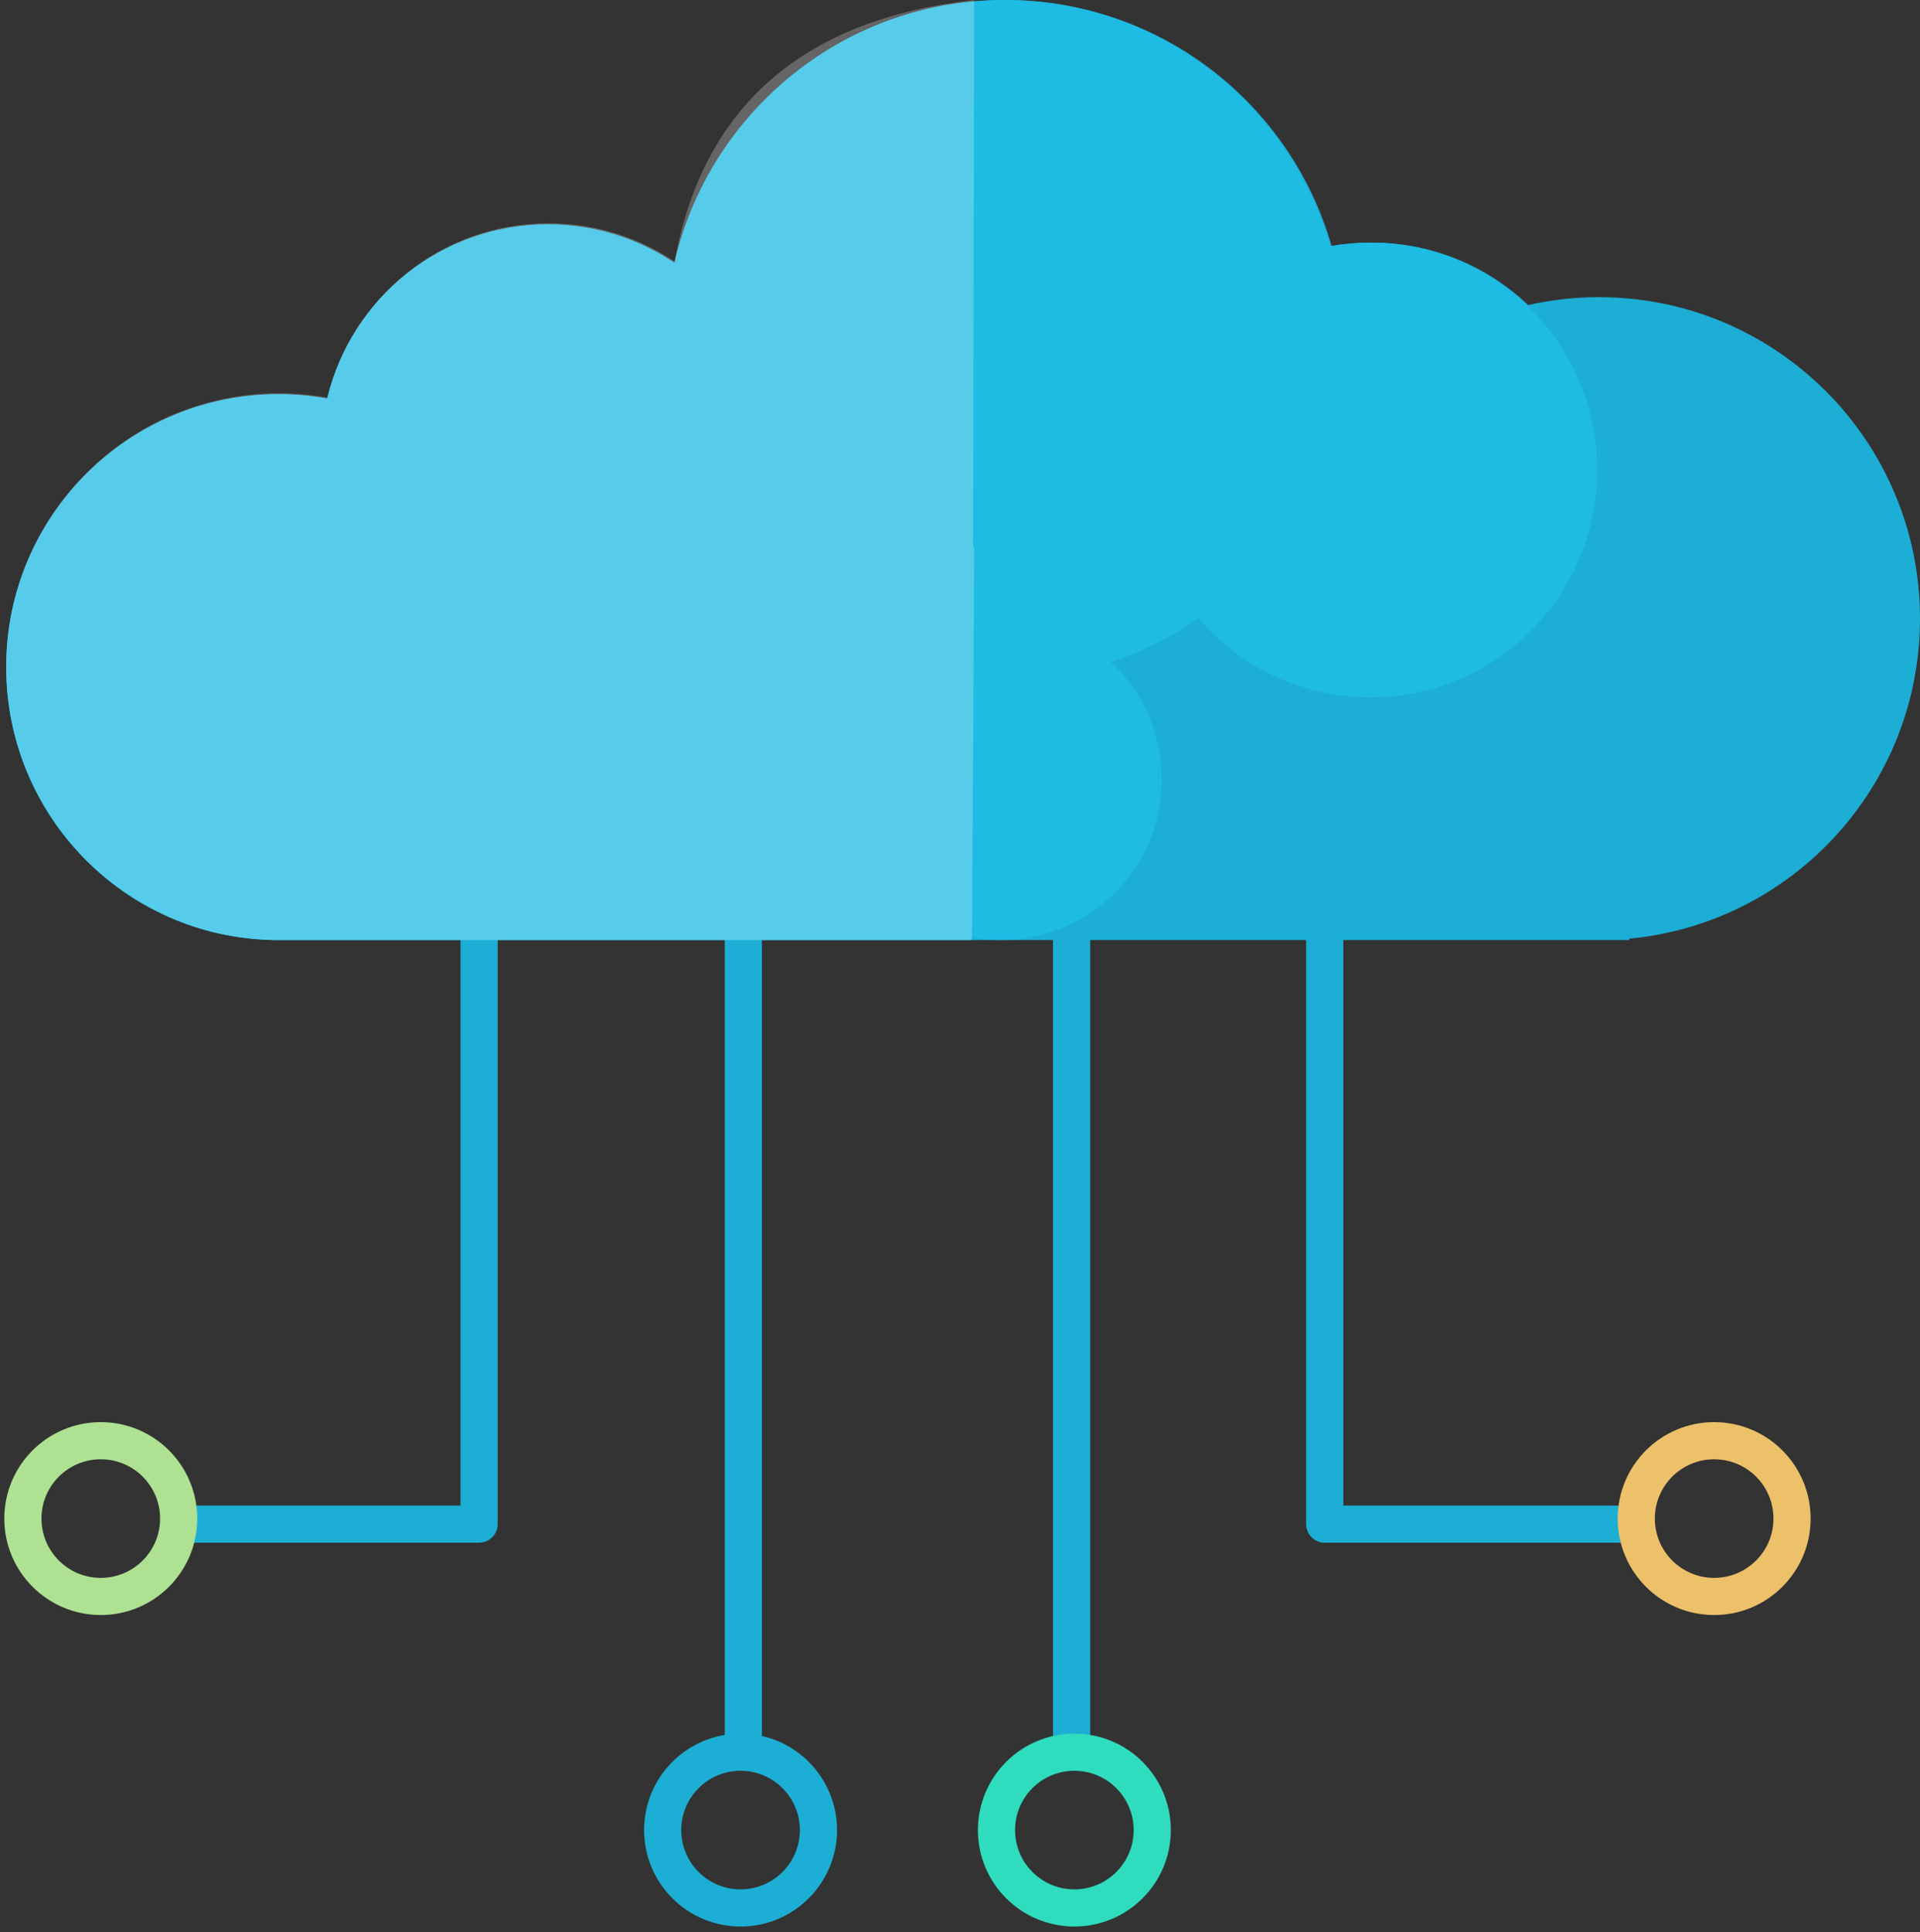
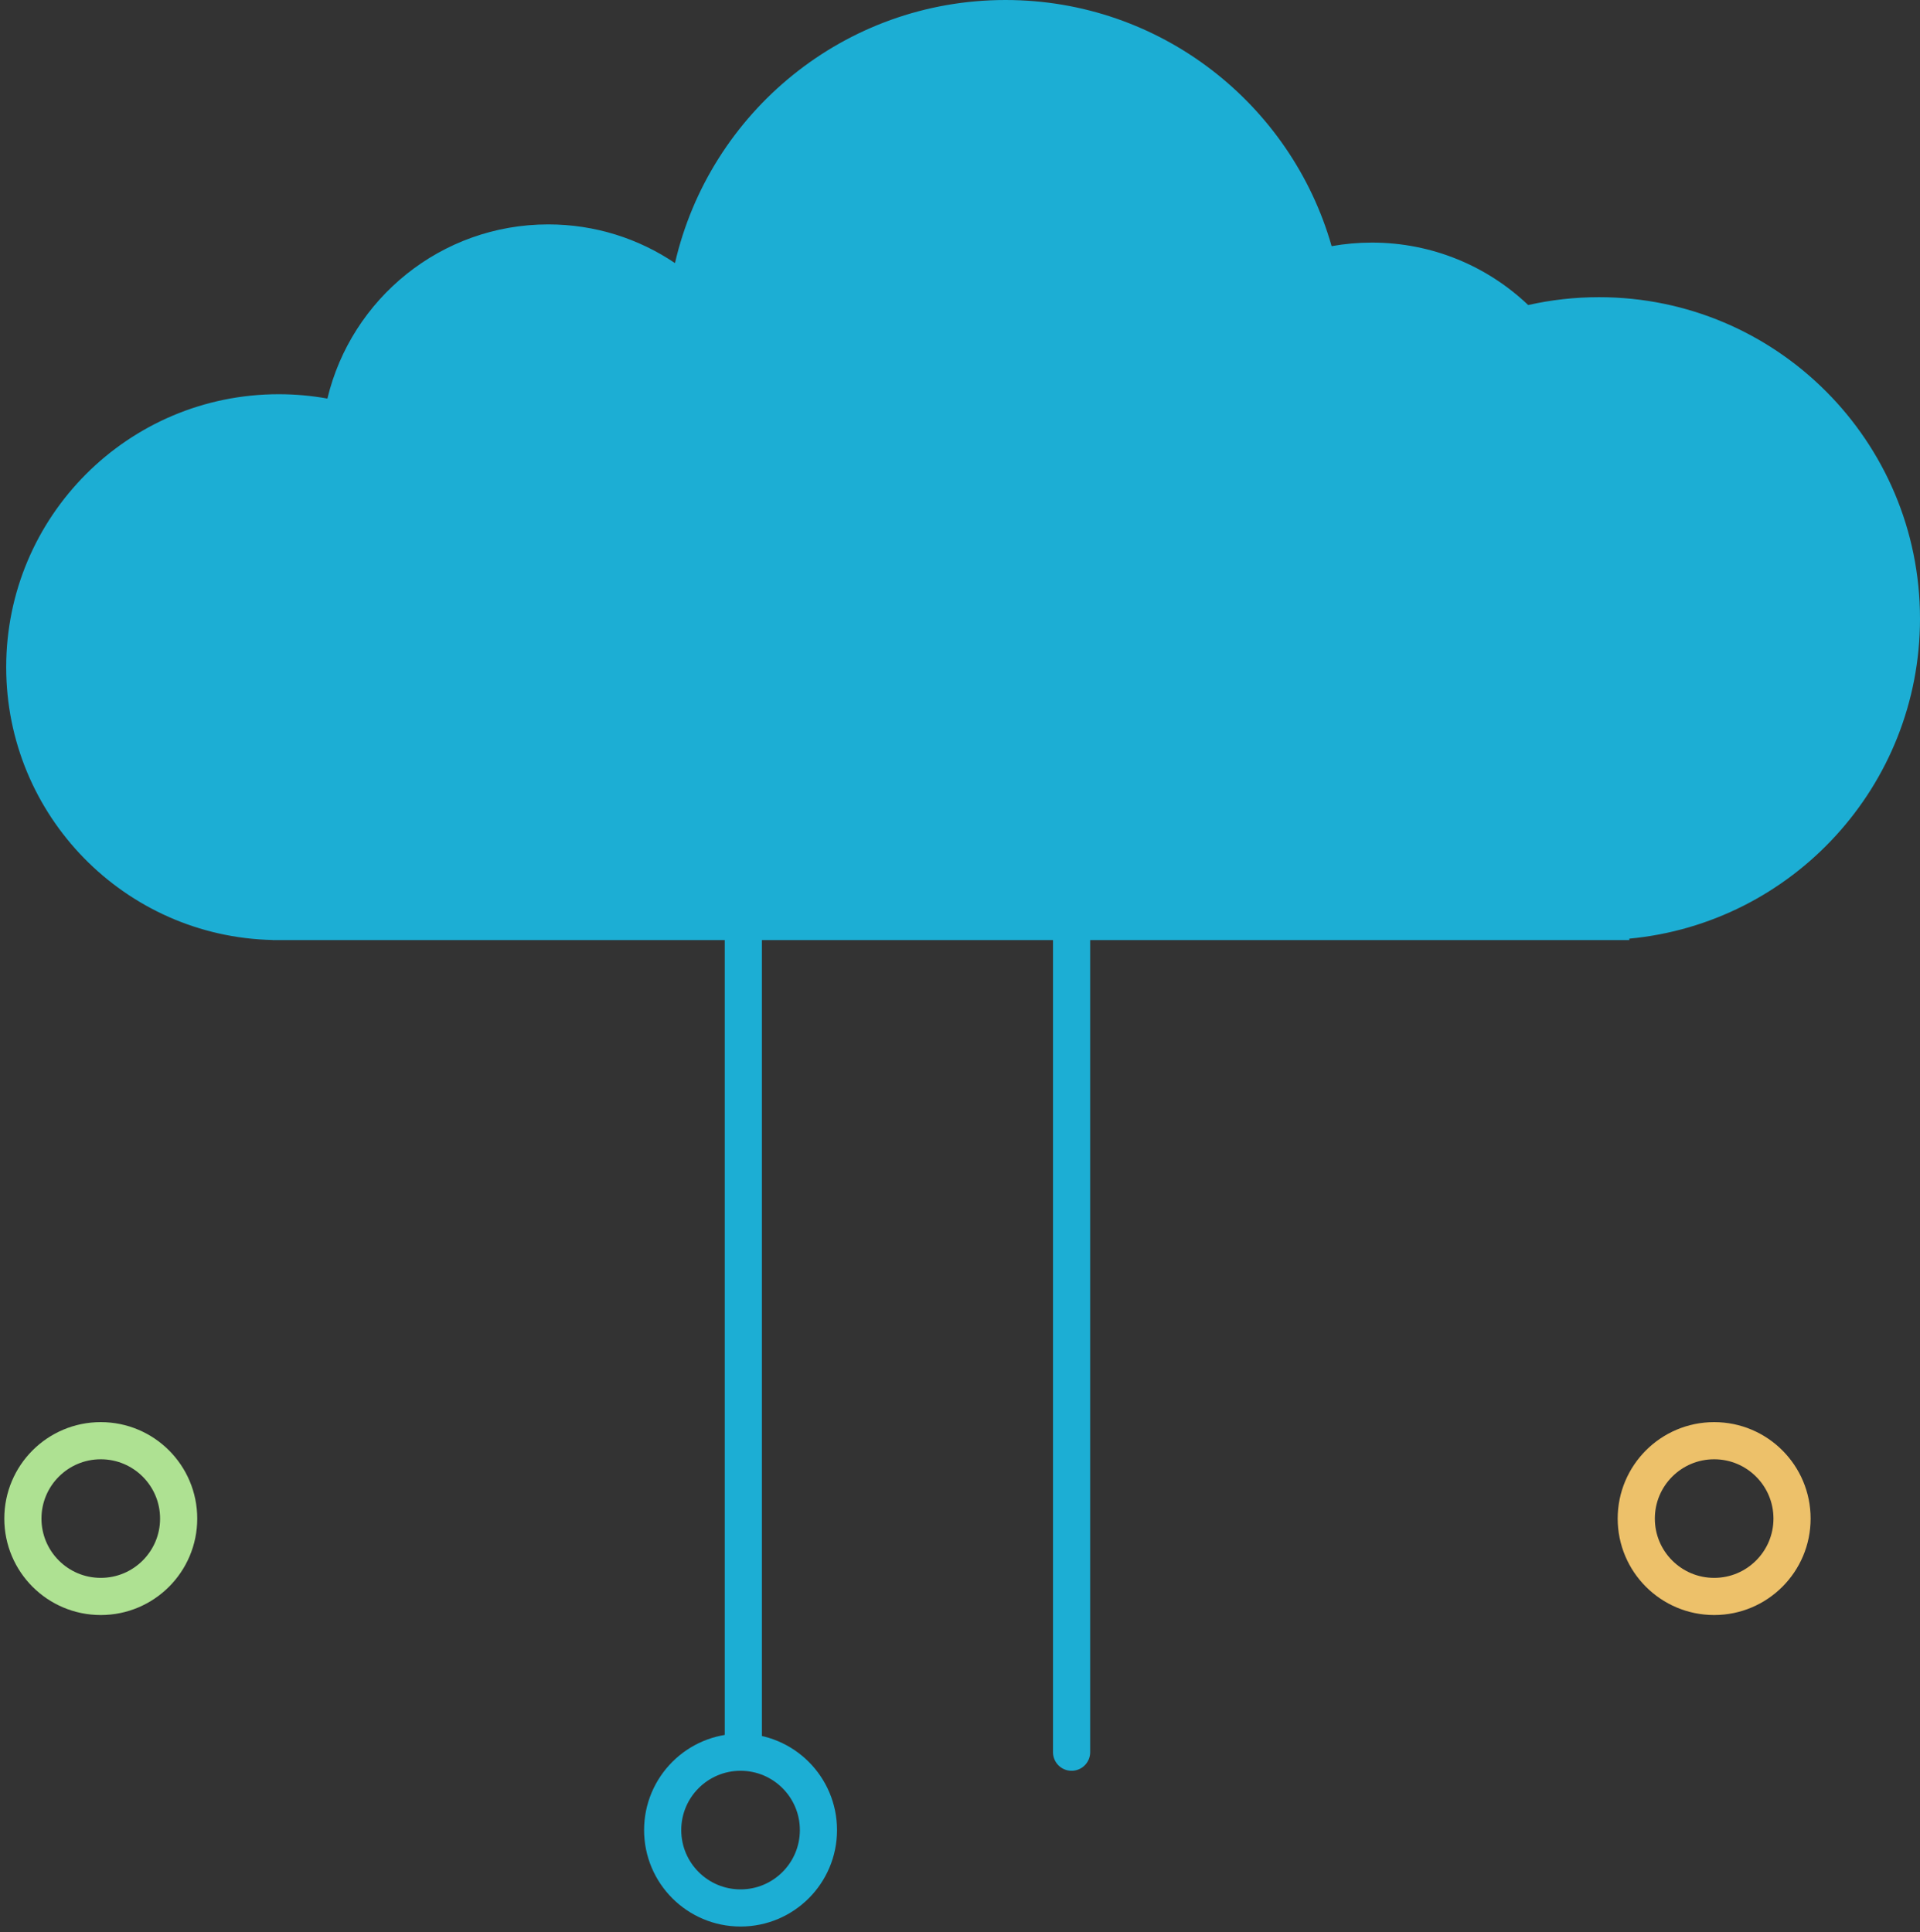
<svg xmlns="http://www.w3.org/2000/svg" width="310" height="312" viewBox="0 0 310 312" fill="none">
  <rect x="0" y="0" width="310" height="312" fill="#333333" stroke="none" />
-   <path d="M213.887 151.805V246.122H263.291" stroke="#1CAED4" stroke-width="6" stroke-linecap="round" stroke-linejoin="round" />
  <path d="M276.765 257.799C283.71 257.799 289.34 252.169 289.34 245.224C289.34 238.278 283.71 232.648 276.765 232.648C269.819 232.648 264.189 238.278 264.189 245.224C264.189 252.169 269.819 257.799 276.765 257.799Z" stroke="#EDC16A" stroke-width="6" />
  <path d="M173.016 149.11V282.95" stroke="#1CAED4" stroke-width="6" stroke-linecap="round" stroke-linejoin="round" />
  <path d="M120.019 149.11V282.95" stroke="#1CAED4" stroke-width="6" stroke-linecap="round" stroke-linejoin="round" />
-   <path d="M77.352 149.11V246.122H30.643" stroke="#1CAED4" stroke-width="6" stroke-linecap="round" stroke-linejoin="round" />
-   <path d="M173.465 308.102C180.411 308.102 186.041 302.471 186.041 295.526C186.041 288.581 180.411 282.95 173.465 282.95C166.52 282.95 160.89 288.581 160.89 295.526C160.89 302.471 166.52 308.102 173.465 308.102Z" stroke="#2FDCBE" stroke-width="6" stroke-linecap="round" stroke-linejoin="round" />
  <path d="M16.27 257.799C23.216 257.799 28.846 252.169 28.846 245.224C28.846 238.278 23.216 232.648 16.27 232.648C9.325 232.648 3.695 238.278 3.695 245.224C3.695 252.169 9.325 257.799 16.27 257.799Z" stroke="#AEE192" stroke-width="6" stroke-linecap="round" stroke-linejoin="round" />
  <path d="M119.57 308.102C126.515 308.102 132.145 302.471 132.145 295.526C132.145 288.581 126.515 282.95 119.57 282.95C112.624 282.95 106.994 288.581 106.994 295.526C106.994 302.471 112.624 308.102 119.57 308.102Z" stroke="#1CAED4" stroke-width="6" stroke-linecap="round" stroke-linejoin="round" />
  <path fill-rule="evenodd" clip-rule="evenodd" d="M44.025 151.805L44.025 151.795C20.174 151.273 1 131.746 1 107.733C1 83.392 20.701 63.66 45.003 63.66C47.685 63.66 50.311 63.901 52.861 64.361C56.727 48.227 71.224 36.237 88.517 36.237C96.096 36.237 103.137 38.54 108.982 42.485C114.578 18.148 136.346 0 162.345 0C187.361 0 208.458 16.8 215.004 39.75C217.113 39.373 219.286 39.175 221.505 39.175C231.283 39.175 240.168 43.009 246.742 49.258C250.42 48.428 254.246 47.99 258.174 47.99C286.797 47.99 310 71.23 310 99.898C310 126.914 289.393 149.11 263.063 151.577L263.063 151.805H44.025Z" fill="#1CAED4" />
-   <path fill-rule="evenodd" clip-rule="evenodd" d="M162.174 0C187.163 0 208.238 16.8 214.777 39.75C216.884 39.373 219.054 39.175 221.271 39.175C241.501 39.175 257.901 55.619 257.901 75.903C257.901 96.186 241.501 112.63 221.271 112.63C210.155 112.63 200.195 107.665 193.477 99.827C189.192 102.832 184.456 105.237 179.392 106.919C184.426 111.654 187.571 118.385 187.571 125.851C187.571 140.185 175.981 151.805 161.685 151.805C159.983 151.805 158.319 151.64 156.709 151.326L156.706 151.805H43.98L43.979 151.795C20.154 151.273 1 131.746 1 107.733C1 83.392 20.68 63.66 44.956 63.66C47.636 63.66 50.259 63.901 52.806 64.361C56.667 48.227 71.15 36.237 88.424 36.237C95.995 36.237 103.029 38.54 108.868 42.485C114.086 19.766 133.382 2.441 157.053 0.237C158.739 0.08 160.447 0 162.174 0Z" fill="#1EBBE3" />
-   <path opacity="0.249" fill-rule="evenodd" clip-rule="evenodd" d="M44.047 151.805L44.046 151.795C20.184 151.272 1 131.714 1 107.664C1 83.285 20.711 63.522 45.025 63.522C47.708 63.522 50.335 63.763 52.886 64.224C56.754 48.065 71.259 36.056 88.561 36.056C96.095 36.056 103.098 38.333 108.924 42.238C113.474 17.194 129.599 3.116 157.297 0L157.106 88.388L157.297 88.396L156.949 151.805H44.047Z" fill="white" />
</svg>